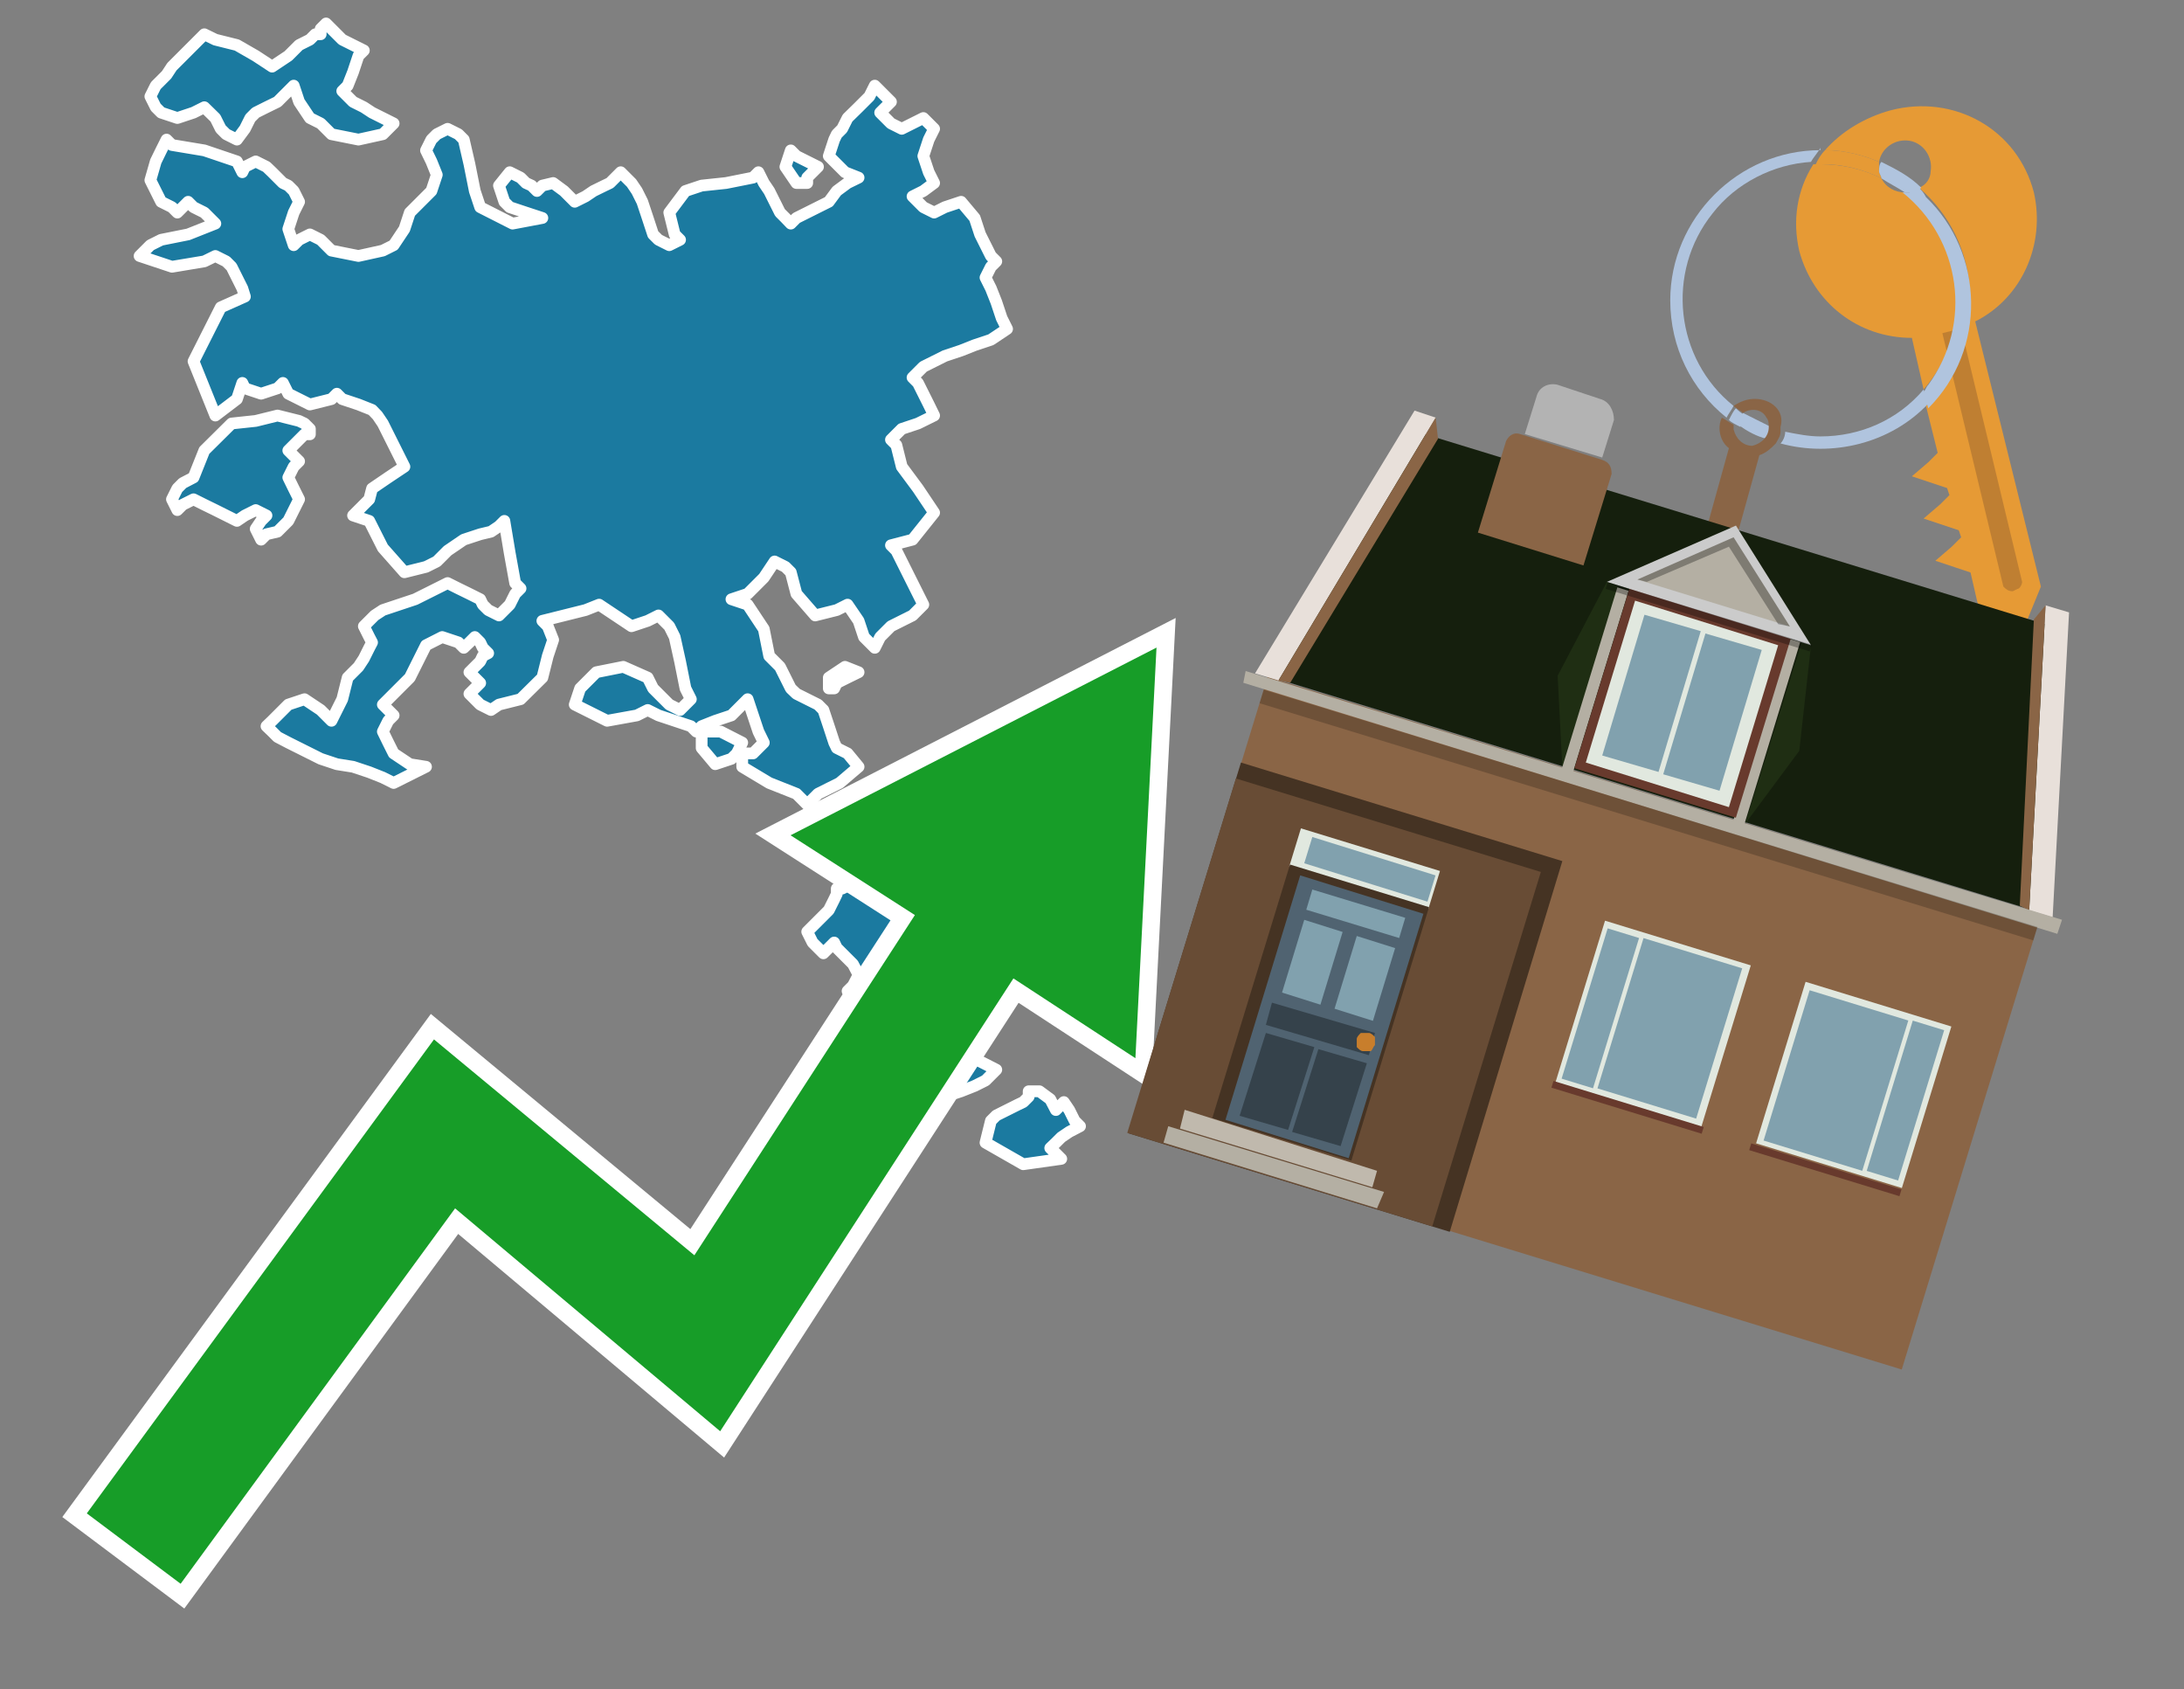
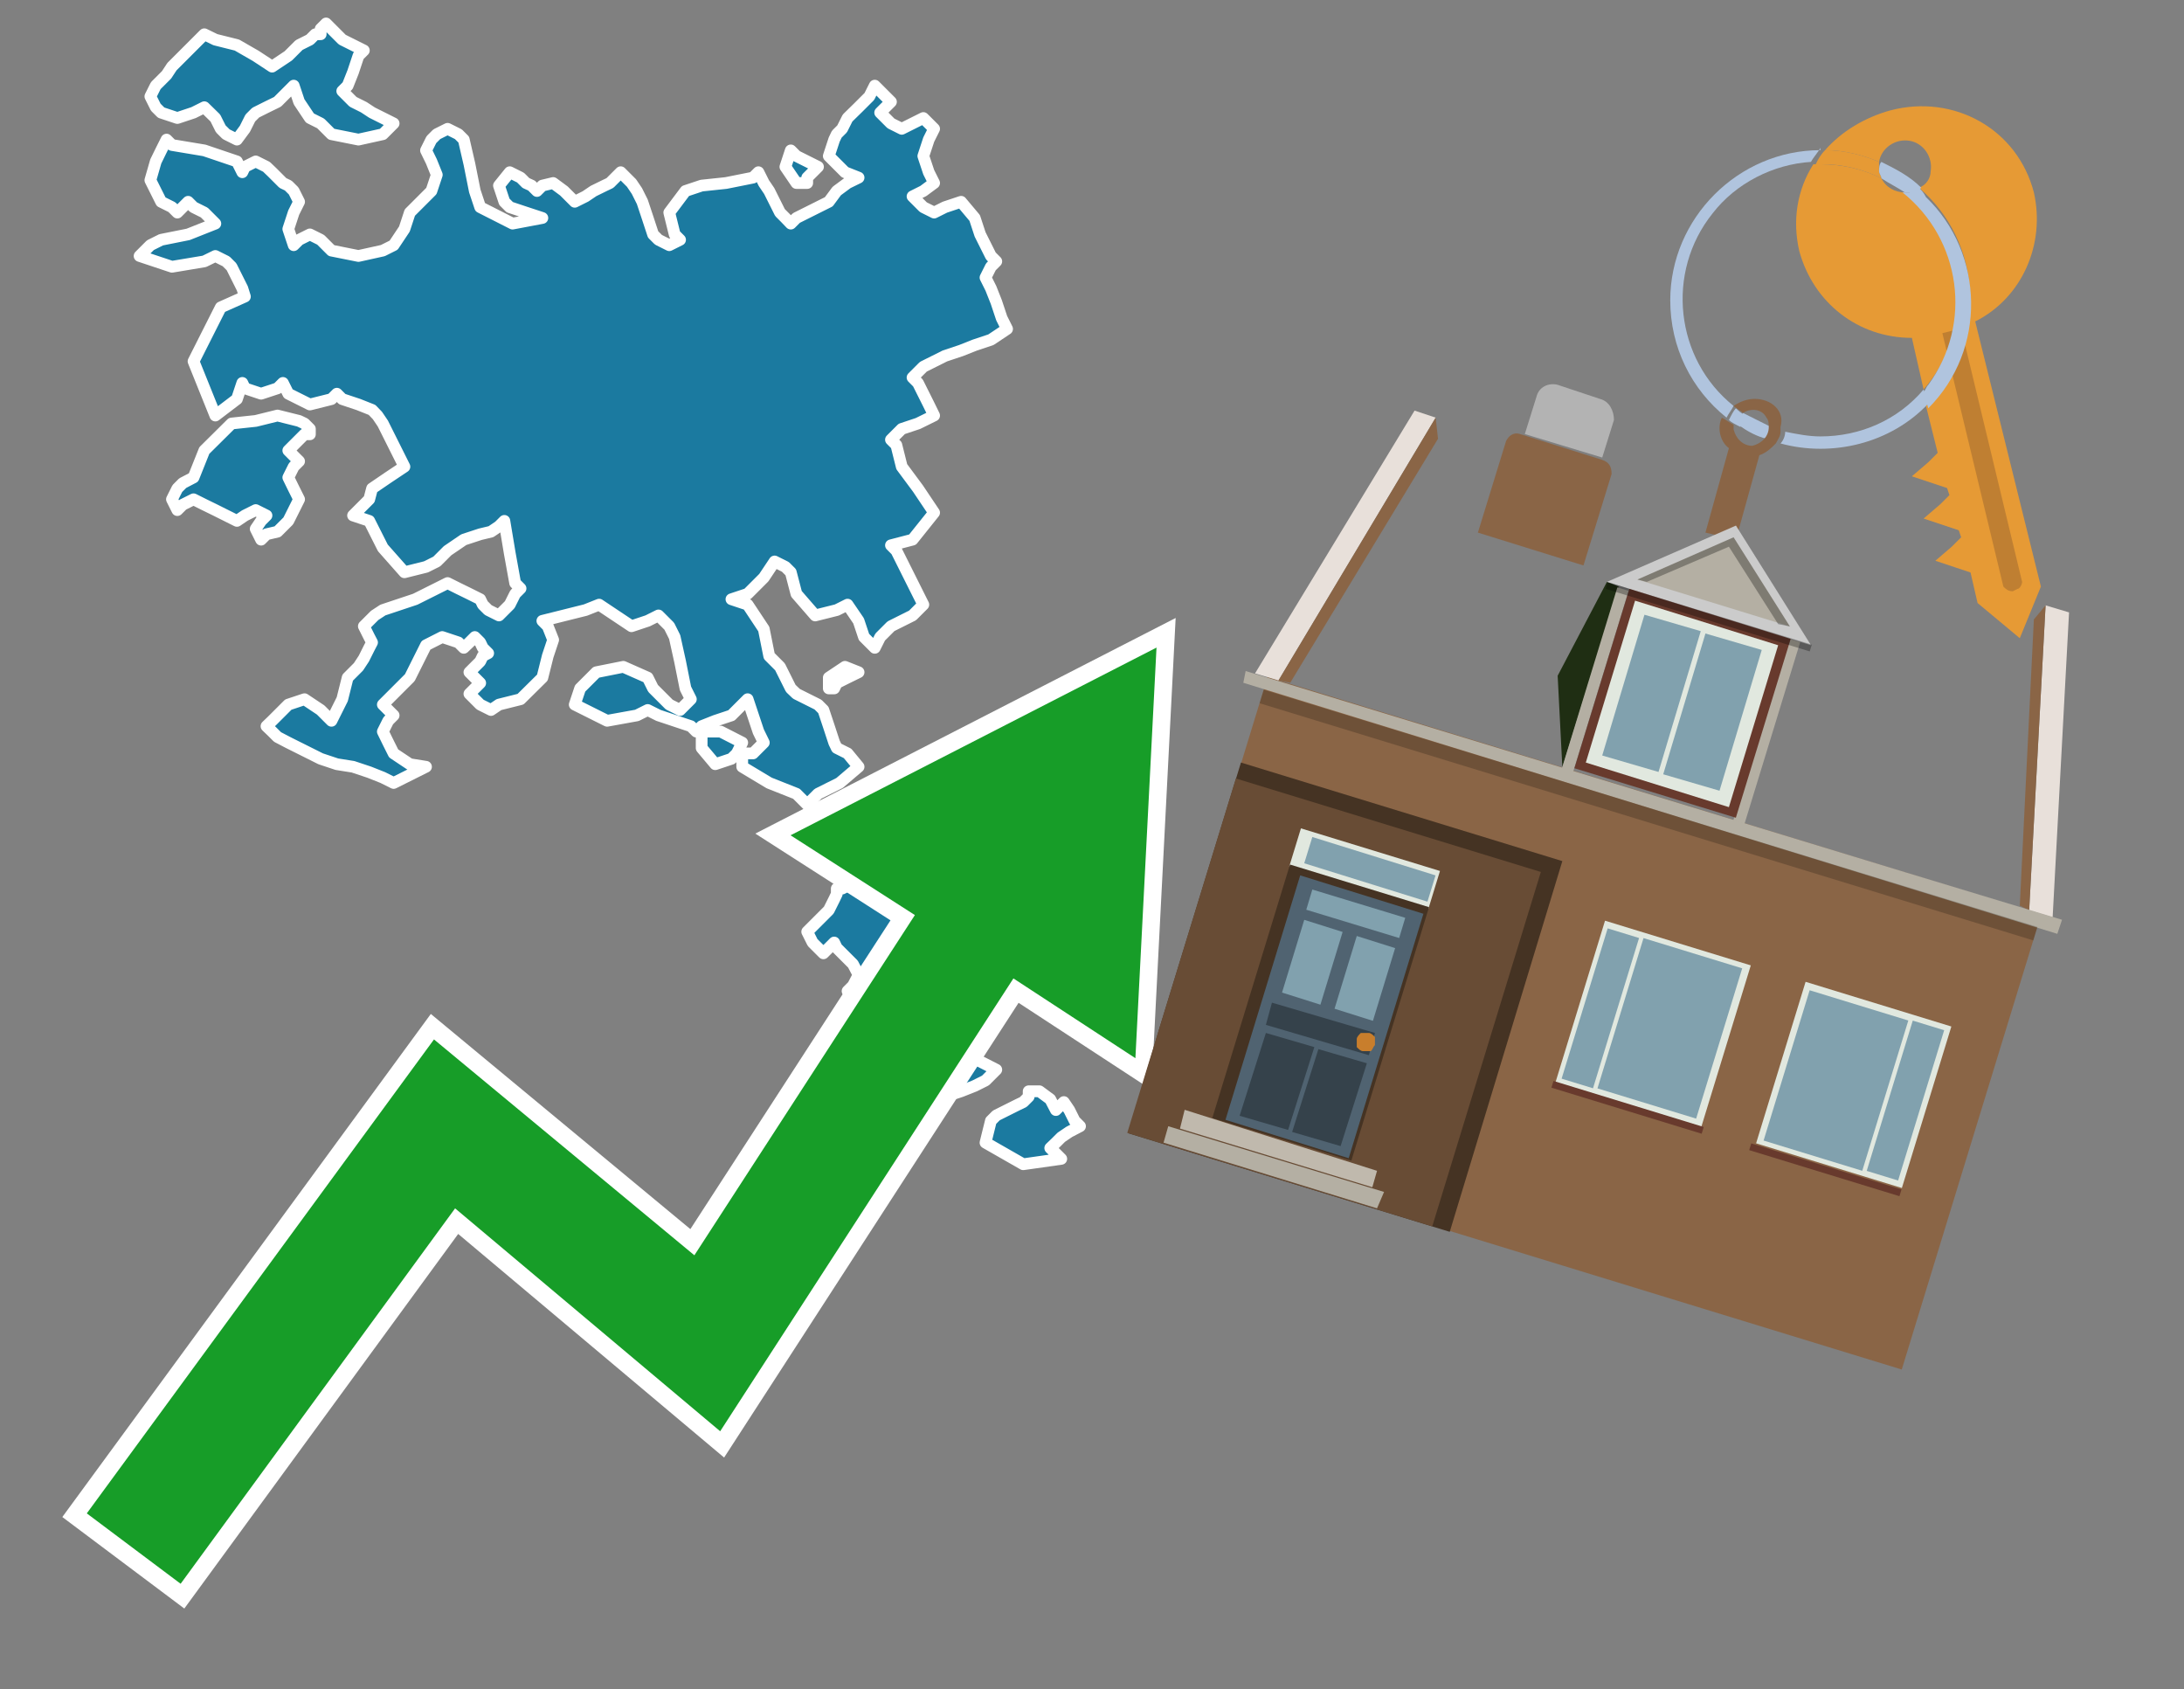
<svg xmlns="http://www.w3.org/2000/svg" version="1.1" id="Text" x="0px" y="0px" width="93.1px" height="72px" viewBox="0 0 93.1 72" style="enable-background:new 0 0 93.1 72;" xml:space="preserve">
  <rect x="0" y="0" width="93.1" height="72" fill="#808080" stroke="none" />
  <style type="text/css">
	.st0{fill:#1B7AA0;stroke:#FFFFFF;stroke-width:0.5;stroke-linejoin:round;}
	.st1{fill:none;stroke:#FFFFFF;stroke-width:1.5;stroke-miterlimit:10;}
	.st2{fill:#179D28;}
	.st3{fill:#E69A35;}
	.st4{fill:#B0C4DE;}
	.st5{fill:#8A6546;}
	.st6{fill:#BF7F32;}
	.st7{fill-rule:evenodd;clip-rule:evenodd;fill:#151F0D;}
	.st8{fill-rule:evenodd;clip-rule:evenodd;fill:#453323;}
	.st9{fill-rule:evenodd;clip-rule:evenodd;fill:#684C35;}
	.st10{fill:#B3B3B3;}
	.st11{fill:#E8E0DA;}
	.st12{fill-rule:evenodd;clip-rule:evenodd;fill:#B4AFA3;}
	.st13{opacity:0.2;}
	.st14{fill:#E1E8DF;}
	.st15{fill:#506371;}
	.st16{fill:#81A1AE;}
	.st17{fill:#35424B;}
	.st18{fill:#C87E2C;}
	.st19{fill-rule:evenodd;clip-rule:evenodd;fill:#C0B9AD;}
	.st20{fill-rule:evenodd;clip-rule:evenodd;fill:#E1E8DF;}
	.st21{fill-rule:evenodd;clip-rule:evenodd;fill:#81A1AE;}
	.st22{fill-rule:evenodd;clip-rule:evenodd;fill:#683A2D;}
	.st23{fill-rule:evenodd;clip-rule:evenodd;fill:#1F2E13;}
	.st24{fill-rule:evenodd;clip-rule:evenodd;fill:#CBCBCB;}
	.st25{opacity:0.3;fill-rule:evenodd;clip-rule:evenodd;}
</style>
  <path class="st0" d="M44.31,46.51L44.77,46.85L45.01,47.31L45.24,47.08L45.35,46.97L45.58,47.31L45.81,47.77L46.04,48.0L45.58,48.24L45.24,48.47L45.01,48.7L44.77,48.93L45.01,49.16L45.24,49.39L43.62,49.62L42.01,48.7L42.24,47.77L42.47,47.54L42.93,47.31L43.39,47.08L43.62,46.97L43.85,46.74L43.85,46.51ZM35.9,37.87L36.13,37.75L37.29,37.52L38.44,37.29L38.9,37.06L39.36,36.83L39.59,36.6L39.82,37.06L40.05,37.52L40.28,37.29L40.51,37.06L40.63,36.83L41.09,36.6L41.55,37.75L41.32,38.79L41.09,39.71L41.55,40.63L42.01,40.86L41.78,41.09L41.55,41.32L41.78,41.55L42.01,42.47L41.78,43.28L41.55,43.51L41.32,43.74L41.09,44.2L40.86,44.66L40.63,44.89L41.55,45.12L42.47,45.59L42.01,46.05L41.55,46.28L40.97,46.51L40.28,46.74L39.82,46.97L39.36,47.31L38.9,47.77L38.44,48.24L37.29,48.7L36.13,48.47L35.9,48.24L35.67,47.77L35.9,47.31L36.13,46.74L36.36,46.05L36.6,45.59L36.83,45.12L37.06,44.66L37.29,44.2L37.52,43.74L37.75,43.28L37.98,43.05L37.52,42.82L37.06,43.05L36.83,43.28L36.6,42.82L36.36,42.36L36.13,42.24L36.36,42.01L36.6,41.55L36.36,41.09L36.13,40.86L35.9,40.63L35.67,40.4L35.56,40.17L35.33,40.4L35.1,40.63L34.87,40.4L34.64,40.17L34.41,39.71L34.87,39.25L35.33,38.79L35.56,38.33L35.67,38.1L35.67,37.87ZM35.67,50.08L35.56,50.54L35.33,50.77L35.1,51.0L34.87,50.77L34.41,50.54L33.95,50.08L34.41,49.62L34.87,49.39L35.56,49.16L36.13,49.39L35.9,49.62L35.67,49.62ZM35.33,28.88L36.02,28.42L36.6,28.65L36.13,28.88L35.67,29.11L35.56,29.34L35.33,29.34ZM30.72,31.18L31.64,31.65L31.41,32.11L31.18,32.34L30.49,32.57L29.91,31.88L29.91,31.18ZM33.95,7.8L33.48,7.11L33.71,6.41L33.95,6.65L34.41,6.88L34.87,7.11L34.64,7.34L34.41,7.57L34.41,7.8ZM12.98,18.51L12.75,18.74L12.52,18.97L12.29,19.2L12.52,19.43L12.75,19.66L12.52,19.89L12.29,20.35L12.52,20.82L12.75,21.28L12.52,21.74L12.29,22.2L11.83,22.66L11.36,22.77L11.13,23.0L10.9,22.54L11.13,22.2L11.36,21.97L10.9,21.74L10.44,21.97L10.1,22.2L9.64,21.97L9.18,21.74L8.71,21.51L8.25,21.28L7.79,21.51L7.56,21.74L7.33,21.28L7.56,20.82L7.79,20.59L8.25,20.35L8.71,19.2L9.87,18.05L10.9,17.94L11.83,17.71L12.75,17.94L12.98,18.05L13.21,18.28L13.21,18.51ZM32.1,32.11L32.56,31.65L32.33,31.18L32.1,30.49L31.87,29.8L31.64,30.03L31.41,30.26L31.18,30.49L30.49,30.72L29.91,30.95L29.68,31.18L29.45,30.95L28.76,30.72L28.07,30.49L27.61,30.26L27.15,30.49L25.88,30.72L24.5,30.03L24.73,29.34L24.96,29.11L25.19,28.88L25.42,28.65L26.57,28.42L27.61,28.88L27.84,29.34L28.07,29.57L28.3,29.8L28.53,30.03L28.99,30.26L29.45,29.8L29.22,29.34L28.99,28.19L28.76,27.15L28.53,26.69L28.07,26.23L27.61,26.46L26.92,26.69L26.23,26.23L25.54,25.77L24.96,26.0L24.04,26.23L23.12,26.46L23.35,26.69L23.58,27.27L23.35,27.96L23.12,28.88L22.19,29.8L21.27,30.03L20.93,30.26L20.47,30.03L20.24,29.8L20.01,29.57L20.24,29.34L20.47,29.11L20.24,28.88L20.01,28.65L20.24,28.42L20.47,28.19L20.58,27.96L20.81,27.84L20.58,27.61L20.47,27.38L20.24,27.15L20.01,27.38L19.77,27.61L19.54,27.38L18.85,27.15L18.16,27.5L17.93,27.96L17.7,28.42L17.47,28.88L17.24,29.11L17.01,29.34L16.78,29.57L16.55,29.8L16.32,30.03L16.55,30.26L16.78,30.49L16.55,30.72L16.32,31.18L16.55,31.65L16.78,32.11L17.47,32.57L18.16,32.68L17.7,32.91L17.24,33.14L16.78,33.37L16.32,33.14L15.74,32.91L15.05,32.68L14.36,32.57L13.67,32.34L13.21,32.11L12.75,31.88L12.29,31.65L11.83,31.41L11.6,31.18L11.36,30.95L11.6,30.72L11.83,30.49L12.06,30.26L12.29,30.03L12.98,29.8L13.67,30.26L14.13,30.72L14.59,29.8L14.82,28.88L15.05,28.65L15.28,28.42L15.51,28.07L15.74,27.61L15.86,27.38L15.74,27.15L15.51,26.69L15.97,26.23L16.32,26.0L17.01,25.77L17.7,25.54L18.16,25.31L18.62,25.08L19.08,24.85L19.54,25.08L20.01,25.31L20.47,25.54L20.58,25.77L20.81,26.0L21.27,26.23L21.73,25.77L21.96,25.31L22.19,25.08L21.96,24.85L21.73,23.58L21.5,22.2L21.27,22.43L20.93,22.66L20.47,22.77L19.77,23.0L19.08,23.47L18.62,23.93L18.16,24.16L17.24,24.39L16.32,23.35L15.74,22.2L15.05,21.97L15.28,21.74L15.51,21.51L15.74,21.28L15.86,20.82L16.55,20.35L17.24,19.89L17.01,19.43L16.78,18.97L16.55,18.51L16.32,18.05L16.09,17.71L15.86,17.47L15.28,17.24L14.59,17.01L14.36,16.78L14.13,17.01L13.21,17.24L12.29,16.78L12.06,16.32L11.83,16.55L11.13,16.78L10.44,16.55L10.33,16.32L10.1,17.01L9.18,17.71L8.25,15.4L9.41,13.1L10.44,12.64L10.33,12.29L10.1,11.83L9.87,11.37L9.64,11.14L9.18,10.91L8.71,11.14L7.33,11.37L5.95,10.91L6.41,10.45L6.87,10.22L8.02,9.99L9.18,9.53L8.71,9.06L8.25,8.83L8.02,8.6L7.79,8.83L7.56,9.06L7.33,8.83L6.87,8.6L6.41,7.68L6.64,6.88L6.87,6.41L7.1,5.95L7.33,6.18L8.71,6.41L10.1,6.88L10.33,7.34L10.44,7.11L10.9,6.88L11.36,7.11L11.6,7.34L11.83,7.57L12.06,7.8L12.29,7.91L12.52,8.14L12.75,8.6L12.52,9.06L12.29,9.76L12.52,10.45L12.75,10.22L13.21,9.99L13.67,10.22L13.9,10.45L14.13,10.68L15.28,10.91L16.32,10.68L16.78,10.45L17.24,9.76L17.47,9.06L17.7,8.83L17.93,8.6L18.16,8.37L18.39,8.14L18.62,7.45L18.39,6.88L18.16,6.41L18.39,5.95L18.62,5.72L19.08,5.49L19.54,5.72L19.77,5.95L20.01,6.99L20.24,8.14L20.47,8.83L21.85,9.53L23.12,9.29L22.42,9.06L21.73,8.83L21.5,8.6L21.27,7.91L21.73,7.34L22.19,7.57L22.42,7.8L22.66,7.91L22.89,8.14L23.12,7.91L23.58,7.8L24.04,8.14L24.5,8.6L24.96,8.37L25.3,8.14L25.77,7.91L26.0,7.8L26.23,7.57L26.46,7.34L26.69,7.57L26.92,7.8L27.15,8.14L27.38,8.6L27.61,9.29L27.84,9.99L28.07,10.22L28.53,10.45L28.99,10.22L28.76,9.99L28.53,9.06L29.22,8.14L29.91,7.91L30.95,7.8L32.1,7.57L32.33,7.34L32.56,7.8L32.79,8.14L33.02,8.6L33.25,9.06L33.48,9.29L33.71,9.53L33.95,9.29L34.41,9.06L34.87,8.83L35.33,8.6L35.67,8.14L36.13,7.8L36.6,7.57L36.02,7.34L35.33,6.65L35.56,5.95L35.67,5.72L35.9,5.49L36.13,5.03L36.6,4.57L37.06,4.11L37.29,3.65L37.52,3.88L37.75,4.11L37.98,4.34L37.75,4.57L37.52,4.8L37.75,5.03L37.98,5.26L38.44,5.49L38.9,5.26L39.36,5.03L39.82,5.49L39.59,5.95L39.36,6.65L39.59,7.34L39.82,7.8L39.36,8.14L38.9,8.37L39.13,8.6L39.36,8.83L39.82,9.06L40.28,8.83L40.97,8.6L41.55,9.29L41.78,9.99L42.01,10.45L42.24,10.91L42.47,11.14L42.24,11.37L42.01,11.83L42.24,12.29L42.47,12.87L42.7,13.56L42.93,14.02L42.24,14.48L41.55,14.71L40.97,14.94L40.28,15.17L39.82,15.4L39.36,15.63L39.13,15.86L38.9,16.09L39.13,16.32L39.36,16.78L39.59,17.24L39.82,17.71L39.13,18.05L38.44,18.28L38.21,18.51L37.98,18.74L38.21,18.97L38.44,19.89L39.13,20.82L39.82,21.85L38.9,23.0L37.98,23.24L38.21,23.47L38.44,23.93L38.67,24.39L38.9,24.85L39.13,25.31L39.36,25.77L38.9,26.23L38.44,26.46L37.98,26.69L37.52,27.15L37.29,27.61L37.06,27.38L36.83,27.15L36.6,26.46L36.13,25.77L35.67,26.0L34.75,26.23L33.95,25.31L33.71,24.39L33.48,24.16L33.02,23.93L32.56,24.62L31.87,25.31L31.18,25.54L31.87,25.77L32.56,26.81L32.79,27.96L33.02,28.19L33.25,28.42L33.48,28.88L33.71,29.34L33.95,29.57L34.41,29.8L34.87,30.03L35.1,30.26L35.33,30.95L35.56,31.65L35.67,31.88L36.13,32.11L36.6,32.68L35.79,33.37L34.87,33.83L34.41,34.29L33.95,33.83L32.79,33.37L31.64,32.68L31.64,32.11ZM13.67,1.23L13.9,1.0L14.13,1.23L14.36,1.46L14.59,1.69L15.05,1.92L15.51,2.15L15.28,2.38L15.05,3.07L14.82,3.65L14.59,3.88L14.82,4.11L15.05,4.34L15.51,4.57L15.86,4.8L16.32,5.03L16.78,5.26L16.55,5.49L16.32,5.72L15.28,5.95L14.13,5.72L13.9,5.49L13.67,5.26L13.21,5.03L12.75,4.34L12.52,3.65L12.29,3.88L12.06,4.11L11.83,4.34L11.36,4.57L10.9,4.8L10.67,5.03L10.44,5.49L10.1,5.95L9.64,5.72L9.41,5.49L9.18,5.03L8.71,4.57L8.25,4.8L7.56,5.03L6.87,4.8L6.64,4.57L6.41,4.11L6.64,3.65L6.87,3.42L7.1,3.19L7.33,2.84L7.79,2.38L8.25,1.92L8.71,1.46L9.18,1.69L10.1,1.92L10.9,2.38L11.6,2.84L12.29,2.38L12.75,1.92L13.21,1.69L13.44,1.46L13.67,1.46Z" />
  <polygon class="st1" points="49.3,27.6 33.7,35.6 39,39 29.6,53.5 18.5,44.3 3.7,64.5 7.7,67.5 19.4,51.5 30.7,61 43.2,41.7   48.4,45.1 " />
  <polygon class="st2" points="49.3,27.6 33.7,35.6 39,39 29.6,53.5 18.5,44.3 3.7,64.5 7.7,67.5 19.4,51.5 30.7,61 43.2,41.7   48.4,45.1 " />
  <path class="st3" d="M80.2,7.6c0-0.1-0.1-0.2-0.1-0.3c0-0.1,0-0.3,0-0.4c-0.7-0.3-1.5-0.5-2.3-0.5c-0.2,0.2-0.3,0.4-0.4,0.6  c0.1,0,0.2,0,0.3,0C78.5,7,79.4,7.2,80.2,7.6z" />
  <path class="st4" d="M77.6,6.4c-3.5,0-6.4,2.9-6.4,6.4c0,2,0.9,3.8,2.4,5c0.1-0.2,0.2-0.3,0.3-0.5c-2.5-2-2.9-5.7-0.9-8.2  c1-1.3,2.6-2.1,4.2-2.2c0.1-0.2,0.3-0.4,0.4-0.6V6.4z" />
  <path class="st3" d="M84.2,13.7c2-1,3-3.3,2.5-5.5C86,5.5,83.3,4,80.6,4.7c-1.1,0.3-2.1,0.9-2.8,1.7c0.8,0,1.6,0.2,2.3,0.5  c0.1-0.6,0.7-1,1.3-0.9c0.6,0.1,1,0.7,0.9,1.3c0,0.3-0.2,0.6-0.5,0.7c2.7,2.3,2.9,6.4,0.6,9c-0.1,0.1-0.2,0.2-0.3,0.3l0.5,2  l-0.4,0.4l-0.7,0.6l0.9,0.3l0.6,0.2l0.1,0.3l-0.4,0.4L82,22.1l0.9,0.3l0.6,0.2l0.1,0.3l-0.4,0.4l-0.7,0.6l0.9,0.3l0.6,0.2l0.3,1.3  l1.8,1.5L87,25L84.2,13.7z" />
  <path class="st3" d="M81.2,8.2c-0.4,0-0.8-0.2-1-0.6C79.4,7.2,78.5,7,77.6,7c-0.1,0-0.2,0-0.3,0c-0.7,1.1-0.9,2.4-0.6,3.7  c0.6,2.2,2.5,3.7,4.8,3.7l0.5,2.2c2.1-2.4,1.9-6.1-0.6-8.2C81.3,8.3,81.2,8.3,81.2,8.2z" />
  <path class="st4" d="M74.1,18.1c0.4,0.3,0.8,0.5,1.2,0.6c0.1-0.1,0.2-0.3,0.2-0.5l0,0c-0.4-0.2-0.8-0.4-1.2-0.6  C74.2,17.8,74.1,17.9,74.1,18.1z" />
  <path class="st4" d="M74.4,17.7c-0.2-0.1-0.3-0.2-0.4-0.3c-0.1,0.1-0.2,0.3-0.3,0.5c0.1,0.1,0.3,0.2,0.5,0.3  C74.1,17.9,74.2,17.8,74.4,17.7z" />
  <path class="st5" d="M74.8,17c-0.3,0-0.6,0.1-0.9,0.3c0.1,0.1,0.3,0.2,0.4,0.3c0.3-0.2,0.8-0.2,1,0.2c0.1,0.1,0.1,0.3,0.1,0.4l0,0  c0,0.4-0.3,0.7-0.7,0.8c-0.4,0-0.7-0.3-0.8-0.7c0,0,0,0,0-0.1v-0.1c-0.2-0.1-0.3-0.2-0.5-0.3c-0.2,0.4-0.1,1,0.3,1.3l-1,3.6L74,23  l1-3.6c0.3-0.1,0.5-0.3,0.7-0.5c0.1-0.2,0.2-0.3,0.2-0.5c0-0.1,0-0.1,0-0.2C76.1,17.5,75.5,17,74.8,17z" />
  <path class="st6" d="M86,25.1l-0.2,0.1c-0.2,0-0.3-0.1-0.4-0.2l0,0l-2.6-10.8l0.8-0.2l2.6,10.8C86.2,24.9,86.1,25.1,86,25.1L86,25.1  z" />
  <path class="st4" d="M80.1,7.3c0,0.1,0.1,0.2,0.1,0.3c0.3,0.2,0.7,0.4,1,0.6c0.1,0,0.2,0,0.3,0c0.1,0,0.3-0.1,0.4-0.2  c-0.5-0.5-1.1-0.8-1.7-1.1C80.1,7,80.1,7.2,80.1,7.3z" />
  <path class="st4" d="M77.6,18.6c-0.5,0-1-0.1-1.5-0.2c0,0.2-0.1,0.4-0.2,0.5c2.2,0.6,4.7,0,6.3-1.7L82,16.6  C80.9,17.9,79.3,18.6,77.6,18.6z" />
  <path class="st4" d="M81.8,8c-0.1,0.1-0.2,0.1-0.4,0.2c-0.1,0-0.2,0-0.3,0c2.5,2,3,5.6,1.1,8.2c-0.1,0.1-0.1,0.2-0.2,0.3l0.2,0.7  c2.5-2.5,2.4-6.6-0.1-9C82,8.2,81.9,8.1,81.8,8L81.8,8z" />
  <g>
    <rect x="50.3" y="33.4" transform="matrix(-0.956 -0.293 0.293 -0.956 119.369 105.037)" class="st5" width="34.5" height="20.3" />
-     <polygon class="st7" points="60.4,18.4 87.5,26.7 87,38.9 54,28.8  " />
    <polygon class="st8" points="52.9,32.5 66.6,36.7 61.8,52.5 48.1,48.3 49.4,43.9 52.9,32.5  " />
    <rect x="50.1" y="34.8" transform="matrix(0.956 0.293 -0.293 0.956 14.983 -14.77)" class="st9" width="13.6" height="15.8" />
    <path class="st5" d="M68.3,19.6l-3.5-1.1c-0.3-0.1-0.5,0.1-0.6,0.3L63,22.7l4.5,1.4l1.2-3.9C68.7,19.9,68.6,19.7,68.3,19.6z" />
    <path class="st10" d="M68.2,17l-1.8-0.6c-0.4-0.1-0.8,0.1-0.9,0.5l-0.5,1.6l3.3,1l0.5-1.6C68.8,17.5,68.6,17.1,68.2,17z" />
    <polygon class="st11" points="61.2,17.8 60.3,17.5 53.5,28.7 54.5,29  " />
    <polygon class="st5" points="61.3,18.7 61.2,17.8 54.5,29 55,29.1  " />
    <polygon class="st11" points="87.2,25.8 88.2,26.1 87.5,39.1 86.5,38.8  " />
    <polygon class="st5" points="86.7,26.4 87.2,25.8 86.5,38.8 86.1,38.6  " />
    <polygon class="st12" points="53.1,28.6 53,29.1 87.7,39.8 87.9,39.2 81.3,37.2 53.1,28.6  " />
    <rect x="53" y="34.4" transform="matrix(-0.956 -0.293 0.293 -0.956 127.265 88.495)" class="st13" width="34.5" height="0.6" />
    <g>
      <rect x="55.1" y="36.1" transform="matrix(-0.956 -0.293 0.293 -0.956 102.984 89.402)" class="st14" width="6.2" height="1.7" />
      <rect x="53.2" y="37.6" transform="matrix(-0.956 -0.293 0.293 -0.956 97.448 100.999)" class="st8" width="6.2" height="11.3" />
      <g transform="matrix( 0.861, 0, 0, 0.861, 2148,666.7) ">
        <g>
          <g id="Symbol_9_0_Layer2_0_MEMBER_8_MEMBER_12_MEMBER_0_FILL_2_">
            <path class="st15" d="M-2424.3-729.1l-6.1-1.9l-3.7,12.1l6.1,1.9L-2424.3-729.1z" />
          </g>
        </g>
      </g>
      <g transform="matrix( 0.861, 0, 0, 0.861, 2148,666.7) ">
        <g>
          <g id="Symbol_9_0_Layer2_0_MEMBER_8_MEMBER_12_MEMBER_1_MEMBER_1_FILL_32_">
            <path class="st16" d="M-2427.6-728l-1.1,3.6l1.9,0.6l1.1-3.6L-2427.6-728z" />
          </g>
        </g>
      </g>
      <g transform="matrix( 0.861, 0, 0, 0.861, 2148,666.7) ">
        <g>
          <g id="Symbol_9_0_Layer2_0_MEMBER_8_MEMBER_12_MEMBER_1_MEMBER_1_FILL_3_">
            <path class="st16" d="M-2430.2-728.8l-1.1,3.6l1.9,0.6l1.1-3.6L-2430.2-728.8z" />
          </g>
        </g>
      </g>
      <g transform="matrix( 0.861, 0, 0, 0.861, 2148,666.7) ">
        <g>
          <g id="Symbol_9_0_Layer2_0_MEMBER_8_MEMBER_12_MEMBER_2_MEMBER_0_FILL_15_">
            <path class="st17" d="M-2431-718.4l1.3-4.1l-2.4-0.7l-1.3,4.1L-2431-718.4z" />
          </g>
        </g>
      </g>
      <g transform="matrix( 0.861, 0, 0, 0.861, 2148,666.7) ">
        <g>
          <g id="Symbol_9_0_Layer2_0_MEMBER_8_MEMBER_12_MEMBER_2_MEMBER_1_FILL_50_">
            <path class="st17" d="M-2428.4-717.6l1.3-4.1l-2.4-0.7l-1.3,4.1L-2428.4-717.6z" />
          </g>
        </g>
      </g>
      <g transform="matrix( 0.861, 0, 0, 0.861, 2148,666.7) ">
        <g>
          <g id="Symbol_9_0_Layer2_0_MEMBER_8_MEMBER_12_MEMBER_2_MEMBER_1_FILL_49_">
            <path class="st17" d="M-2427-722.1l0.3-1.1l-5.1-1.5l-0.3,1.1L-2427-722.1z" />
          </g>
        </g>
      </g>
      <g transform="matrix( 0.861, 0, 0, 0.861, 2148,666.7) ">
        <g>
          <g id="Symbol_9_0_Layer2_0_MEMBER_8_MEMBER_12_MEMBER_2_MEMBER_1_FILL_43_">
            <path class="st16" d="M-2425.5-727.9l0.3-1l-4.6-1.4l-0.3,1L-2425.5-727.9z" />
          </g>
        </g>
      </g>
      <g transform="matrix( 0.861, 0, 0, 0.861, 2148,666.7) ">
        <g>
          <g id="Symbol_9_0_Layer2_0_MEMBER_8_MEMBER_13_FILL_28_">
            <path class="st18" d="M-2426.7-722.6c0-0.1,0-0.3,0-0.4c-0.1-0.1-0.2-0.2-0.3-0.2s-0.3,0-0.4,0c-0.1,0.1-0.2,0.2-0.2,0.3       c0,0.1,0,0.3,0,0.4c0.1,0.1,0.2,0.2,0.3,0.2c0.1,0,0.3,0,0.4,0C-2426.8-722.4-2426.8-722.5-2426.7-722.6z" />
          </g>
        </g>
      </g>
      <g transform="matrix( 0.861, 0, 0, 0.861, 2148,666.7) ">
        <g>
          <g id="Symbol_9_0_Layer2_0_MEMBER_8_MEMBER_12_MEMBER_2_MEMBER_1_FILL_32_">
            <path class="st16" d="M-2424.1-729.7l0.4-1.3l-6.1-1.9l-0.4,1.3L-2424.1-729.7z" />
          </g>
        </g>
      </g>
      <polygon class="st19" points="50.3,48.1 50.5,47.3 58.7,49.9 58.5,50.6 50.3,48.1   " />
      <polygon class="st12" points="49.6,48.7 49.8,48 59,50.8 58.7,51.5 57.4,51.1 49.6,48.7   " />
    </g>
    <g>
      <rect x="75.8" y="42.6" transform="matrix(0.956 0.293 -0.293 0.956 16.986 -21.09)" class="st20" width="6.5" height="7.2" />
      <g>
        <rect x="74.9" y="43.8" transform="matrix(0.293 -0.956 0.956 0.293 11.36 107.381)" class="st21" width="6.7" height="4.4" />
        <rect x="77.9" y="46.2" transform="matrix(0.293 -0.956 0.956 0.293 12.583 110.839)" class="st21" width="6.7" height="1.4" />
      </g>
      <rect x="74.5" y="49.7" transform="matrix(0.956 0.293 -0.293 0.956 17.993 -20.61)" class="st22" width="6.7" height="0.3" />
    </g>
    <g>
      <rect x="67.2" y="40" transform="matrix(-0.956 -0.293 0.293 -0.956 125.047 105.957)" class="st20" width="6.5" height="7.2" />
      <g>
        <rect x="67.9" y="41.6" transform="matrix(0.293 -0.956 0.956 0.293 8.433 99.11)" class="st21" width="6.7" height="4.4" />
        <rect x="64.9" y="42.2" transform="matrix(0.293 -0.956 0.956 0.293 7.21 95.652)" class="st21" width="6.7" height="1.4" />
      </g>
      <rect x="66" y="47.1" transform="matrix(-0.956 -0.293 0.293 -0.956 121.835 112.685)" class="st22" width="6.7" height="0.3" />
    </g>
    <g>
      <polygon class="st23" points="69,25 66.6,32.7 66.4,28.8 68.5,24.8   " />
-       <polygon class="st23" points="76.8,27.4 74.4,35.1 76.7,32 77.2,27.5   " />
      <rect x="67.8" y="24.9" transform="matrix(0.956 0.293 -0.293 0.956 11.424 -18.635)" class="st12" width="0.5" height="8.1" />
      <rect x="75.1" y="27.1" transform="matrix(0.956 0.293 -0.293 0.956 12.405 -20.69)" class="st12" width="0.5" height="8.1" />
      <rect x="68.1" y="26" transform="matrix(-0.956 -0.293 0.293 -0.956 131.482 79.661)" class="st22" width="7.2" height="8.1" />
      <polygon class="st20" points="75.8,27.5 69.7,25.6 67.6,32.5 73.7,34.4 75.8,27.5   " />
      <path class="st21" d="M70.1,26.2l2.4,0.7l-1.8,6l-2.4-0.7L70.1,26.2L70.1,26.2z M70.9,33l1.8-6l2.4,0.7l-1.8,6L70.9,33L70.9,33z" />
      <polygon class="st24" points="74,22.4 68.5,24.8 77.2,27.5   " />
      <polygon class="st12" points="76.3,26.7 73.9,22.9 69.8,24.7   " />
      <polygon class="st25" points="73.7,23.3 75.8,26.6 76.3,26.7 73.9,22.9 69.8,24.7 70.2,24.8   " />
      <rect x="68.3" y="26.1" transform="matrix(0.956 0.293 -0.293 0.956 10.886 -20.154)" class="st25" width="9.1" height="0.3" />
    </g>
  </g>
</svg>